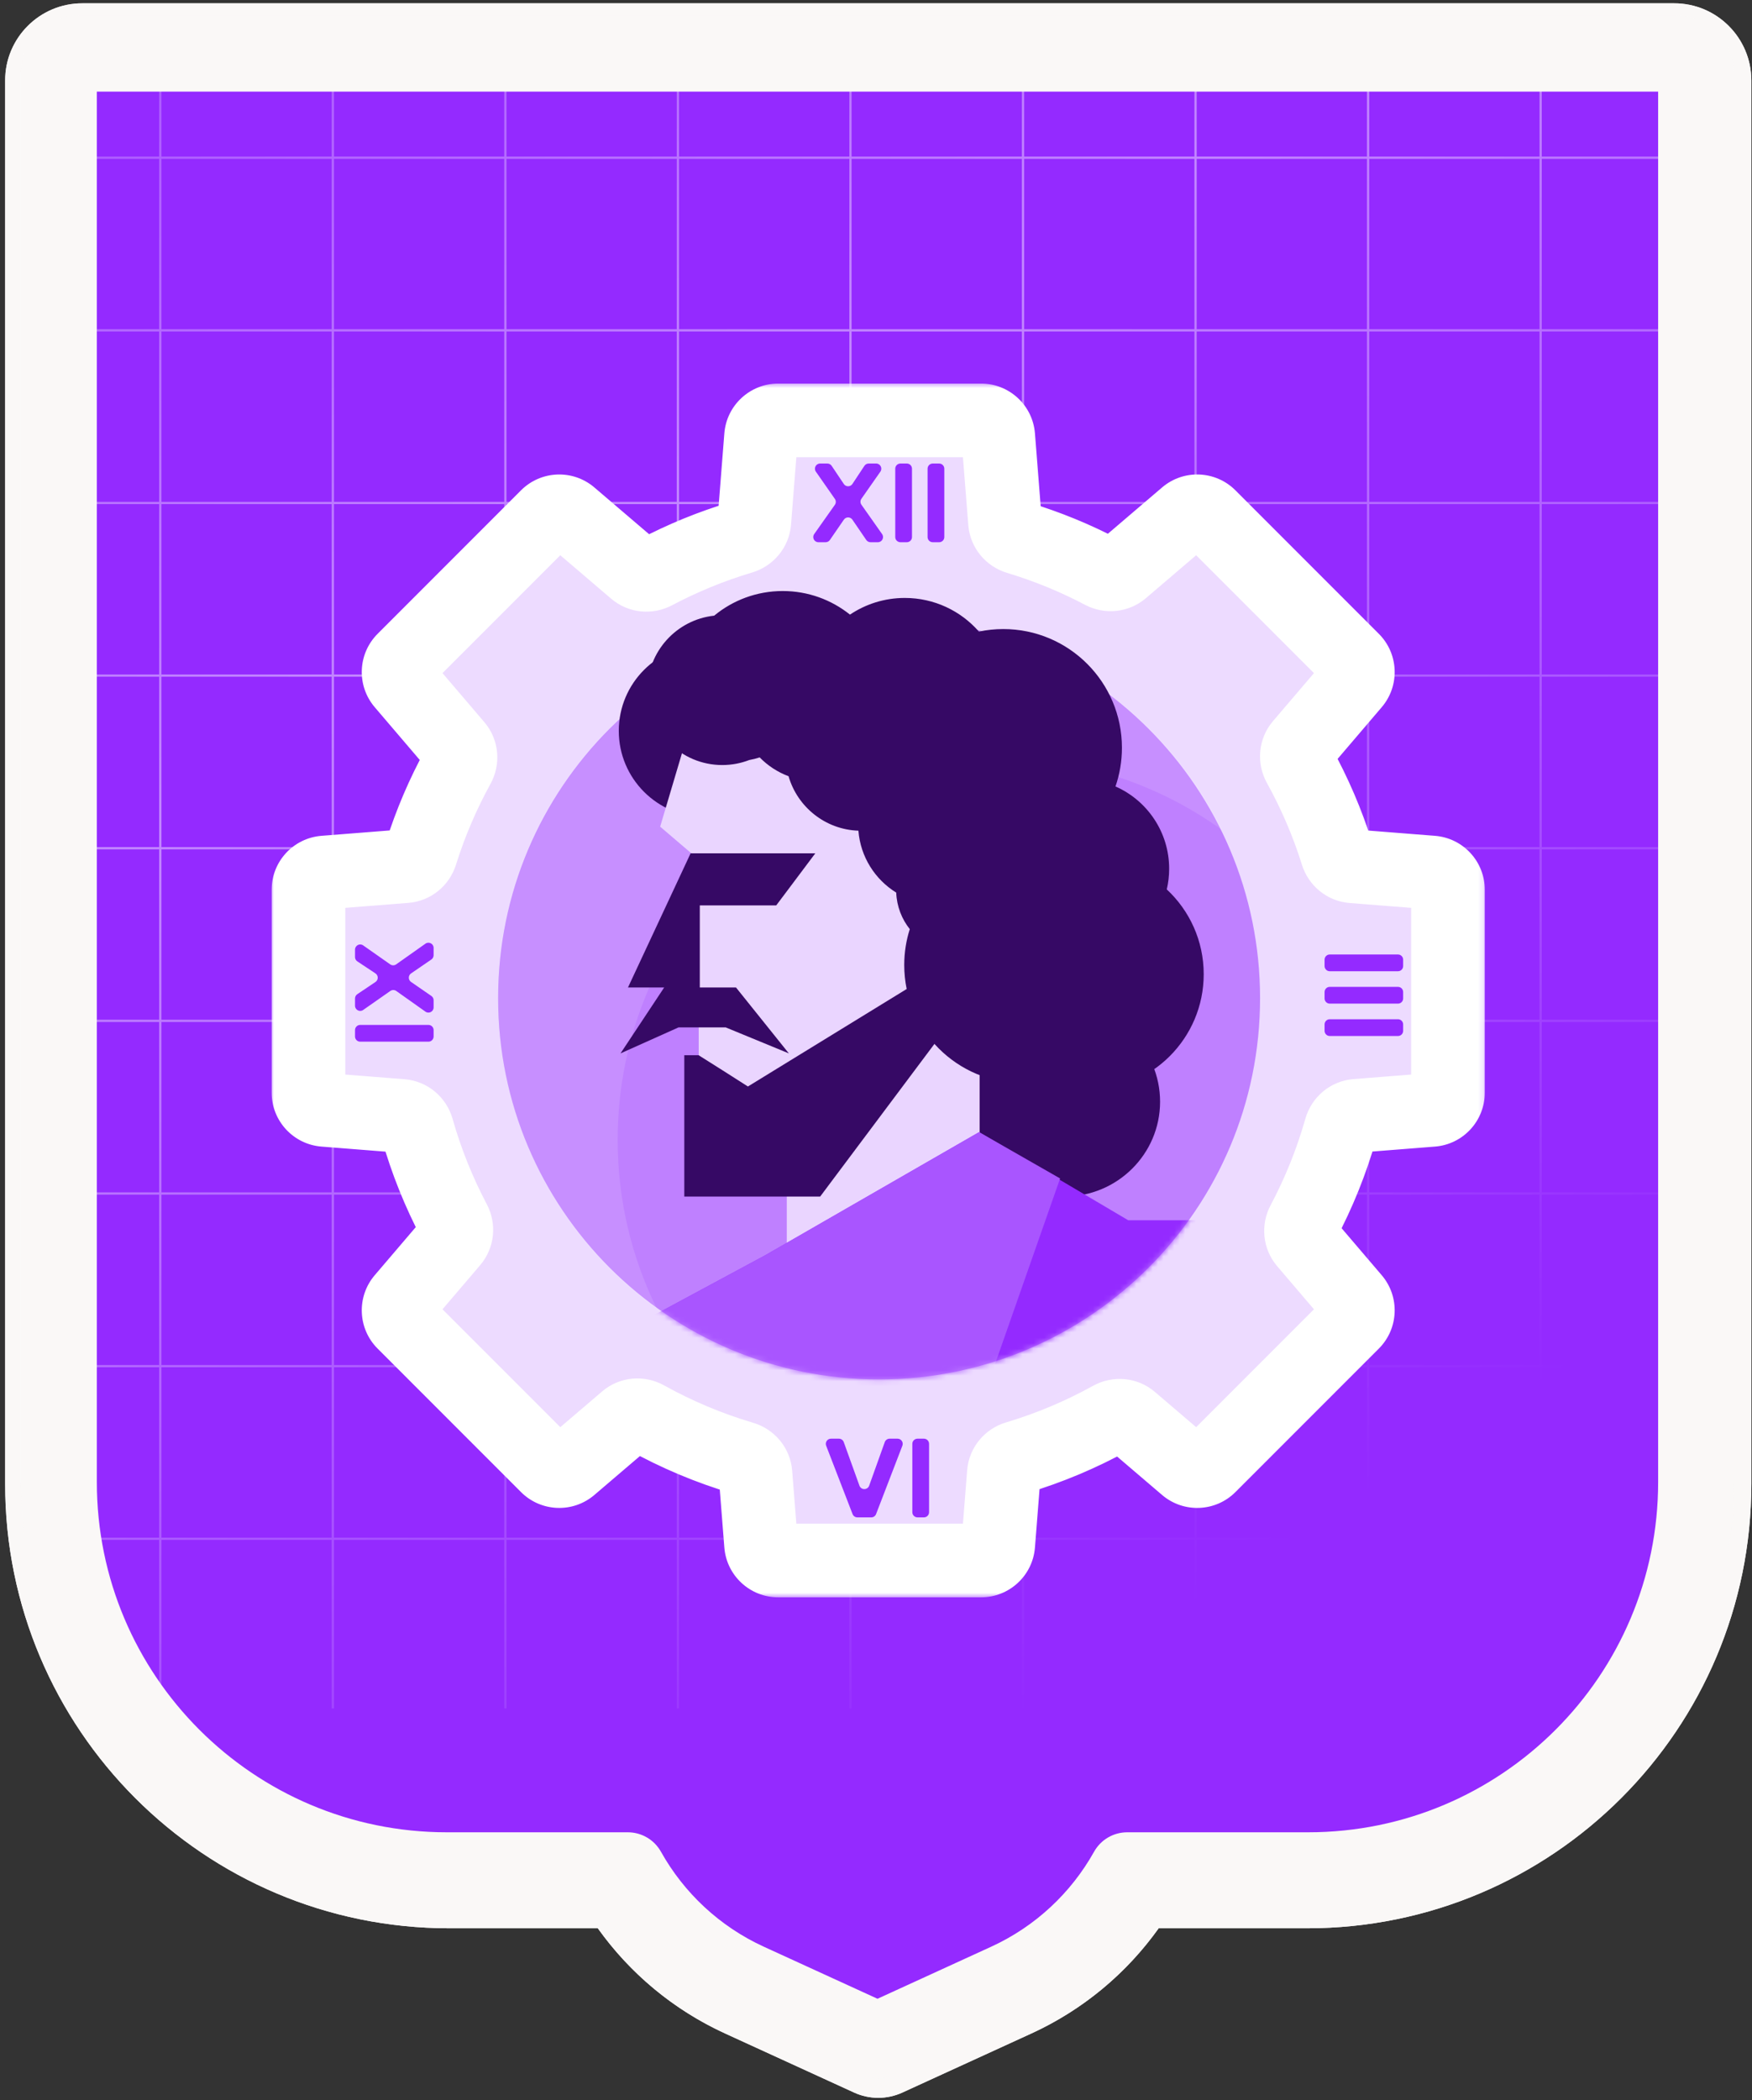
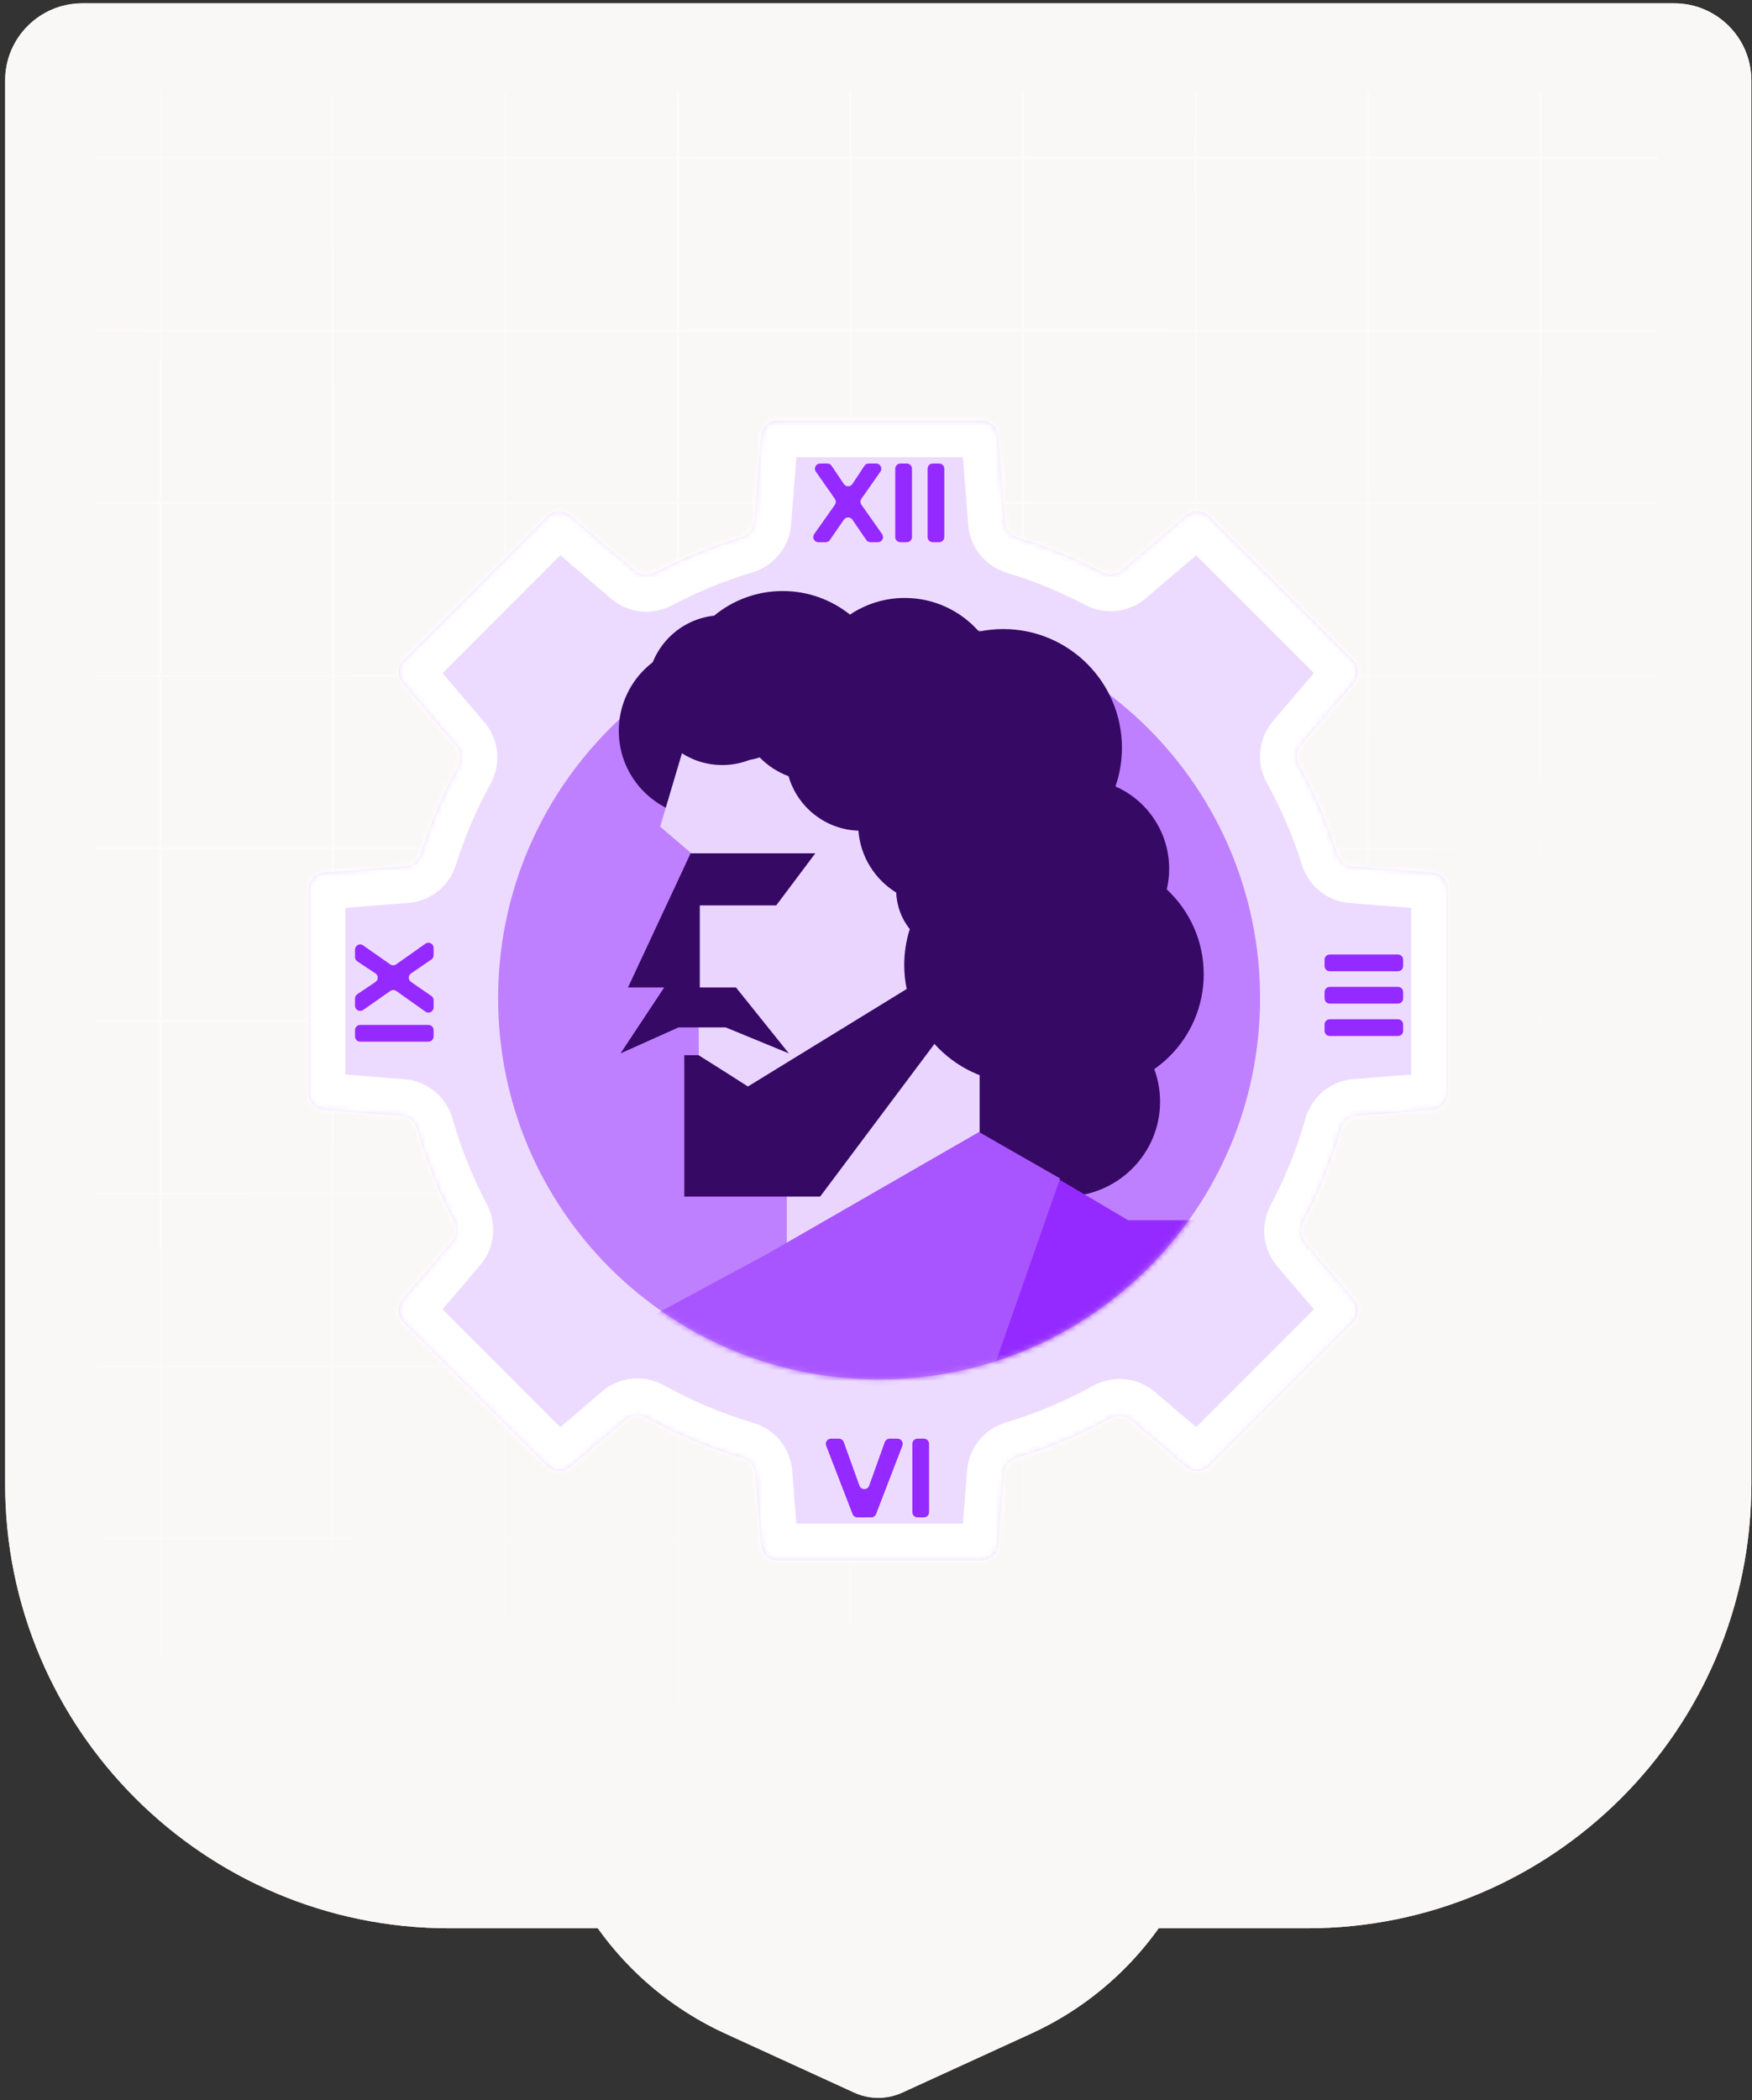
<svg xmlns="http://www.w3.org/2000/svg" width="323" height="387" viewBox="0 0 323 387" fill="none">
  <rect x="0" y="0" width="323" height="387" fill="#333333" stroke="none" />
  <g clip-path="url(#clip0_682_740)">
    <path d="M15.185 0.607C7.318 0.607 0.94 6.985 0.94 14.852V273.402C0.94 318.639 37.612 355.311 82.85 355.311H110.212C116.095 363.559 124.117 370.32 133.708 374.71L157.464 385.582C160.287 386.874 163.533 386.874 166.356 385.582L190.112 374.71C199.704 370.32 207.725 363.559 213.609 355.311H240.971C286.208 355.311 322.88 318.639 322.88 273.402V14.852C322.88 6.985 316.503 0.607 308.635 0.607H15.185Z" fill="#FAF8F7" />
    <mask id="mask0_682_740" style="mask-type:luminance" maskUnits="userSpaceOnUse" x="0" y="0" width="324" height="388">
      <path d="M323.628 0.291H0.628V387.291H323.628V0.291Z" fill="white" />
      <path fill-rule="evenodd" clip-rule="evenodd" d="M11.628 14.852C11.628 12.885 13.223 11.291 15.19 11.291H308.64C310.606 11.291 312.201 12.885 312.201 14.852V273.401C312.201 312.738 280.312 344.627 240.975 344.627H207.755C202.838 353.415 195.201 360.634 185.671 364.996L161.915 375.868L138.159 364.996C128.629 360.634 120.992 353.415 116.075 344.627H82.854C43.517 344.627 11.628 312.738 11.628 273.401V14.852Z" fill="black" />
    </mask>
    <g mask="url(#mask0_682_740)">
      <path d="M207.755 344.627V333.943C203.887 333.943 200.32 336.035 198.431 339.411L207.755 344.627ZM161.915 375.868L157.469 385.583C160.292 386.875 163.538 386.875 166.361 385.583L161.915 375.868ZM116.075 344.627L125.399 339.411C123.51 336.035 119.944 333.943 116.075 333.943V344.627ZM15.19 0.607C7.322 0.607 0.945 6.985 0.945 14.852H22.312C22.312 18.786 19.123 21.975 15.19 21.975V0.607ZM308.64 0.607H15.19V21.975H308.64V0.607ZM322.885 14.852C322.885 6.985 316.507 0.607 308.64 0.607V21.975C304.706 21.975 301.517 18.786 301.517 14.852H322.885ZM322.885 273.401V14.852H301.517V273.401H322.885ZM240.975 355.311C286.213 355.311 322.885 318.639 322.885 273.401H301.517C301.517 306.838 274.412 333.943 240.975 333.943V355.311ZM207.755 355.311H240.975V333.943H207.755V355.311ZM198.431 339.411C194.598 346.262 188.65 351.883 181.225 355.281L190.117 374.71C201.753 369.385 211.079 360.569 217.079 349.844L198.431 339.411ZM181.225 355.281L157.469 366.153L166.361 385.583L190.117 374.71L181.225 355.281ZM133.713 374.71L157.469 385.583L166.361 366.153L142.605 355.281L133.713 374.71ZM106.751 349.844C112.752 360.569 122.077 369.385 133.713 374.71L142.605 355.281C135.18 351.883 129.232 346.262 125.399 339.411L106.751 349.844ZM82.854 355.311H116.075V333.943H82.854V355.311ZM0.945 273.401C0.945 318.639 37.617 355.311 82.854 355.311V333.943C49.418 333.943 22.312 306.838 22.312 273.401H0.945ZM0.945 14.852V273.401H22.312V14.852H0.945Z" fill="#FAF8F7" />
    </g>
-     <path fill-rule="evenodd" clip-rule="evenodd" d="M10.853 13.457C10.853 11.482 12.455 9.881 14.43 9.881H309.119C311.094 9.881 312.695 11.482 312.695 13.457V273.098C312.695 312.601 280.671 344.625 241.168 344.625H207.812C202.874 353.45 195.205 360.699 185.634 365.08L161.778 375.998L137.922 365.08C128.351 360.699 120.682 353.45 115.745 344.625H82.38C42.877 344.625 10.853 312.601 10.853 273.098V13.457Z" fill="#942AFF" />
    <mask id="mask1_682_740" style="mask-type:alpha" maskUnits="userSpaceOnUse" x="10" y="10" width="303" height="367">
      <path fill-rule="evenodd" clip-rule="evenodd" d="M10.855 13.774C10.855 11.799 12.456 10.198 14.431 10.198H309.12C311.095 10.198 312.696 11.799 312.696 13.774V273.415C312.696 312.918 280.673 344.942 241.17 344.942H207.81C202.872 353.766 195.204 361.014 185.634 365.394L161.778 376.312L137.922 365.394C128.352 361.014 120.683 353.766 115.746 344.942H82.381C42.878 344.942 10.855 312.918 10.855 273.415V13.774Z" fill="#0BCCA9" />
    </mask>
    <g mask="url(#mask1_682_740)">
      <path opacity="0.6" d="M0.484 29.058H310.909M0.484 60.868L310.909 60.868M0.484 92.679H310.909M0.484 124.489H310.909M0.484 156.299H310.909M0.484 188.11H310.909M0.484 219.92H310.909M0.484 251.731H310.909M0.484 283.541H310.909M284.034 4.376V314.801M252.223 4.376V314.801M220.413 4.376V314.801M188.602 4.376V314.801M156.792 4.376V314.801M124.981 4.376L124.982 314.801M93.171 4.376V314.801M61.361 4.376V314.801M29.55 4.376V314.801" stroke="url(#paint0_linear_682_740)" stroke-width="0.414" />
    </g>
    <mask id="mask2_682_740" style="mask-type:luminance" maskUnits="userSpaceOnUse" x="3" y="2" width="317" height="382">
      <path d="M319.853 2.881H3.853V383.881H319.853V2.881Z" fill="white" />
      <path fill-rule="evenodd" clip-rule="evenodd" d="M10.853 13.457C10.853 11.482 12.455 9.881 14.43 9.881H309.119C311.094 9.881 312.695 11.482 312.695 13.457V273.098C312.695 312.601 280.671 344.625 241.168 344.625H207.812C202.874 353.45 195.205 360.699 185.634 365.08L161.778 375.998L137.922 365.08C128.351 360.699 120.682 353.45 115.745 344.625H82.38C42.877 344.625 10.853 312.601 10.853 273.098V13.457Z" fill="black" />
    </mask>
    <g mask="url(#mask2_682_740)">
      <path d="M207.812 344.625V337.625C205.277 337.625 202.941 338.995 201.703 341.207L207.812 344.625ZM161.778 375.998L158.865 382.363C160.715 383.209 162.842 383.209 164.691 382.363L161.778 375.998ZM115.745 344.625L121.854 341.207C120.616 338.995 118.279 337.625 115.745 337.625V344.625ZM14.43 2.881C8.589 2.881 3.853 7.616 3.853 13.457H17.853C17.853 15.348 16.321 16.881 14.43 16.881V2.881ZM309.119 2.881H14.43V16.881H309.119V2.881ZM319.695 13.457C319.695 7.616 314.96 2.881 309.119 2.881V16.881C307.228 16.881 305.695 15.348 305.695 13.457H319.695ZM319.695 273.098V13.457H305.695V273.098H319.695ZM241.168 351.625C284.537 351.625 319.695 316.467 319.695 273.098H305.695C305.695 308.735 276.805 337.625 241.168 337.625V351.625ZM207.812 351.625H241.168V337.625H207.812V351.625ZM201.703 341.207C197.475 348.763 190.912 354.966 182.721 358.715L188.547 371.445C199.498 366.433 208.273 358.137 213.921 348.043L201.703 341.207ZM182.721 358.715L158.865 369.633L164.691 382.363L188.547 371.445L182.721 358.715ZM135.009 371.445L158.865 382.363L164.691 369.633L140.835 358.715L135.009 371.445ZM109.636 348.043C115.283 358.137 124.059 366.433 135.009 371.445L140.835 358.715C132.644 354.966 126.081 348.763 121.854 341.207L109.636 348.043ZM82.38 351.625H115.745V337.625H82.38V351.625ZM3.853 273.098C3.853 316.467 39.011 351.625 82.38 351.625V337.625C46.743 337.625 17.853 308.735 17.853 273.098H3.853ZM3.853 13.457V273.098H17.853V13.457H3.853Z" fill="#FAF8F7" />
    </g>
    <path fill-rule="evenodd" clip-rule="evenodd" d="M140.308 80.394C140.438 78.741 141.818 77.466 143.476 77.466H180.867C182.526 77.466 183.905 78.741 184.036 80.394L185.282 96.211C185.388 97.547 186.321 98.668 187.604 99.054C193.048 100.693 198.27 102.843 203.216 105.447C204.392 106.067 205.832 105.929 206.843 105.065L218.653 94.981C219.914 93.904 221.792 93.978 222.964 95.151L249.404 121.59C250.576 122.763 250.65 124.64 249.573 125.901L239.853 137.285C238.973 138.316 238.848 139.789 239.505 140.975C242.364 146.134 244.722 151.61 246.514 157.336C246.911 158.602 248.024 159.519 249.347 159.624L264.02 160.78C265.674 160.911 266.949 162.29 266.949 163.949V201.339C266.949 202.998 265.674 204.377 264.02 204.508L250.053 205.609C248.698 205.716 247.566 206.674 247.195 207.982C245.481 214.031 243.139 219.817 240.245 225.264C239.619 226.442 239.754 227.887 240.621 228.902L249.573 239.387C250.65 240.648 250.576 242.525 249.403 243.698L222.964 270.137C221.791 271.31 219.914 271.384 218.653 270.307L208.503 261.64C207.473 260.76 206.001 260.635 204.816 261.291C199.34 264.32 193.51 266.785 187.403 268.608C186.116 268.992 185.179 270.115 185.073 271.453L184.036 284.615C183.905 286.268 182.526 287.543 180.867 287.543H143.477C141.818 287.543 140.439 286.268 140.308 284.615L139.277 271.53C139.171 270.188 138.229 269.063 136.938 268.682C130.681 266.834 124.713 264.313 119.117 261.203C117.931 260.544 116.456 260.668 115.424 261.549L105.167 270.307C103.906 271.384 102.029 271.31 100.856 270.137L74.417 243.698C73.244 242.525 73.171 240.648 74.247 239.387L83.367 228.706C84.232 227.694 84.369 226.252 83.747 225.075C80.902 219.689 78.597 213.975 76.903 208.003C76.532 206.696 75.4 205.737 74.045 205.631L59.8 204.508C58.147 204.377 56.872 202.998 56.872 201.339V163.949C56.872 162.29 58.147 160.911 59.8 160.78L74.751 159.602C76.074 159.497 77.187 158.581 77.584 157.315C79.354 151.665 81.675 146.259 84.484 141.16C85.137 139.976 85.011 138.507 84.133 137.478L74.248 125.901C73.171 124.64 73.245 122.763 74.417 121.59L100.857 95.151C102.029 93.978 103.906 93.904 105.168 94.981L117.081 105.154C118.094 106.019 119.537 106.155 120.715 105.532C125.783 102.85 131.144 100.646 136.736 98.98C138.024 98.596 138.962 97.473 139.067 96.134L140.308 80.394Z" fill="#EDDBFF" />
    <mask id="mask3_682_740" style="mask-type:luminance" maskUnits="userSpaceOnUse" x="49" y="70" width="225" height="225">
-       <path d="M273.872 70.466H49.872V294.466H273.872V70.466Z" fill="white" />
      <path fill-rule="evenodd" clip-rule="evenodd" d="M140.308 80.394C140.438 78.741 141.818 77.466 143.476 77.466H180.867C182.526 77.466 183.905 78.741 184.036 80.394L185.282 96.211C185.388 97.547 186.321 98.668 187.604 99.054C193.048 100.693 198.27 102.843 203.216 105.447C204.392 106.067 205.832 105.929 206.843 105.065L218.653 94.981C219.914 93.904 221.792 93.978 222.964 95.151L249.404 121.59C250.576 122.763 250.65 124.64 249.573 125.901L239.853 137.285C238.973 138.316 238.848 139.789 239.505 140.975C242.364 146.134 244.722 151.61 246.514 157.336C246.911 158.602 248.024 159.519 249.347 159.624L264.02 160.78C265.674 160.911 266.949 162.29 266.949 163.949V201.339C266.949 202.998 265.674 204.377 264.02 204.508L250.053 205.609C248.698 205.716 247.566 206.674 247.195 207.982C245.481 214.031 243.139 219.817 240.245 225.264C239.619 226.442 239.754 227.887 240.621 228.902L249.573 239.387C250.65 240.648 250.576 242.525 249.403 243.698L222.964 270.137C221.791 271.31 219.914 271.384 218.653 270.307L208.503 261.64C207.473 260.76 206.001 260.635 204.816 261.291C199.34 264.32 193.51 266.785 187.403 268.608C186.116 268.992 185.179 270.115 185.073 271.453L184.036 284.615C183.905 286.268 182.526 287.543 180.867 287.543H143.477C141.818 287.543 140.439 286.268 140.308 284.615L139.277 271.53C139.171 270.188 138.229 269.063 136.938 268.682C130.681 266.834 124.713 264.313 119.117 261.203C117.931 260.544 116.456 260.668 115.424 261.549L105.167 270.307C103.906 271.384 102.029 271.31 100.856 270.137L74.417 243.698C73.244 242.525 73.171 240.648 74.247 239.387L83.367 228.706C84.232 227.694 84.369 226.252 83.747 225.075C80.902 219.689 78.597 213.975 76.903 208.003C76.532 206.696 75.4 205.737 74.045 205.631L59.8 204.508C58.147 204.377 56.872 202.998 56.872 201.339V163.949C56.872 162.29 58.147 160.911 59.8 160.78L74.751 159.602C76.074 159.497 77.187 158.581 77.584 157.315C79.354 151.665 81.675 146.259 84.484 141.16C85.137 139.976 85.011 138.507 84.133 137.478L74.248 125.901C73.171 124.64 73.245 122.763 74.417 121.59L100.857 95.151C102.029 93.978 103.906 93.904 105.168 94.981L117.081 105.154C118.094 106.019 119.537 106.155 120.715 105.532C125.783 102.85 131.144 100.646 136.736 98.98C138.024 98.596 138.962 97.473 139.067 96.134L140.308 80.394Z" fill="black" />
    </mask>
    <g mask="url(#mask3_682_740)">
      <path d="M180.867 70.677H143.476V84.255H180.867V70.677ZM192.05 95.677L190.804 79.861L177.267 80.928L178.514 96.744L192.05 95.677ZM206.379 99.44C201.052 96.635 195.427 94.32 189.562 92.553L185.646 105.555C190.668 107.067 195.488 109.051 200.053 111.454L206.379 99.44ZM214.245 89.818L202.435 99.902L211.252 110.228L223.062 100.144L214.245 89.818ZM254.204 116.79L227.765 90.35L218.164 99.952L244.603 126.391L254.204 116.79ZM245.016 141.694L254.736 130.31L244.41 121.493L234.69 132.877L245.016 141.694ZM252.993 155.308C251.063 149.139 248.522 143.241 245.443 137.684L233.566 144.265C236.206 149.028 238.382 154.081 240.035 159.364L252.993 155.308ZM264.554 154.012L249.881 152.855L248.814 166.392L263.487 167.548L264.554 154.012ZM273.738 201.339V163.949H260.16V201.339H273.738ZM250.587 212.377L264.554 211.276L263.487 197.74L249.52 198.841L250.587 212.377ZM246.24 228.449C249.357 222.583 251.88 216.351 253.727 209.834L240.663 206.131C239.082 211.712 236.921 217.05 234.25 222.078L246.24 228.449ZM254.736 234.978L245.784 224.494L235.458 233.311L244.41 243.795L254.736 234.978ZM227.765 274.938L254.204 248.498L244.603 238.897L218.163 265.336L227.765 274.938ZM204.095 266.803L214.244 275.47L223.062 265.144L212.912 256.477L204.095 266.803ZM189.345 275.114C195.925 273.149 202.205 270.493 208.102 267.232L201.53 255.35C196.475 258.146 191.095 260.421 185.46 262.103L189.345 275.114ZM190.804 285.148L191.841 271.987L178.305 270.92L177.268 284.081L190.804 285.148ZM143.477 294.332H180.867V280.754H143.477V294.332ZM132.509 272.064L133.54 285.148L147.076 284.081L146.045 270.997L132.509 272.064ZM115.819 267.137C121.845 270.487 128.274 273.202 135.015 275.193L138.861 262.171C133.088 260.466 127.581 258.14 122.416 255.269L115.819 267.137ZM109.576 275.47L119.833 266.712L111.016 256.386L100.759 265.144L109.576 275.47ZM69.616 248.498L96.056 274.938L105.657 265.336L79.218 238.897L69.616 248.498ZM78.204 224.298L69.084 234.978L79.41 243.795L88.53 233.115L78.204 224.298ZM70.371 209.856C72.196 216.29 74.68 222.446 77.744 228.246L89.75 221.904C87.124 216.933 84.997 211.66 83.434 206.15L70.371 209.856ZM59.267 211.276L73.511 212.399L74.578 198.862L60.334 197.74L59.267 211.276ZM50.083 163.949V201.339H63.661V163.949H50.083ZM74.218 152.834L59.267 154.012L60.334 167.548L75.285 166.37L74.218 152.834ZM78.538 137.884C75.513 143.375 73.012 149.198 71.105 155.285L84.063 159.344C85.696 154.132 87.837 149.143 90.431 144.436L78.538 137.884ZM89.296 133.069L79.411 121.493L69.085 130.31L78.97 141.886L89.296 133.069ZM79.218 126.391L105.657 99.952L96.056 90.35L69.617 116.79L79.218 126.391ZM100.759 100.144L112.672 110.317L121.49 99.991L109.576 89.818L100.759 100.144ZM134.798 92.473C128.772 94.268 122.998 96.643 117.539 99.531L123.89 111.533C128.569 109.057 133.515 107.023 138.675 105.486L134.798 92.473ZM133.54 79.861L132.299 95.6L145.836 96.667L147.076 80.928L133.54 79.861ZM138.675 105.486C142.555 104.33 145.502 100.904 145.836 96.667L132.299 95.6C132.422 94.043 133.492 92.862 134.798 92.473L138.675 105.486ZM112.672 110.317C115.877 113.053 120.339 113.412 123.89 111.533L117.539 99.531C118.735 98.899 120.312 98.985 121.49 99.991L112.672 110.317ZM105.657 99.952C104.325 101.284 102.192 101.368 100.759 100.144L109.576 89.818C105.621 86.441 99.734 86.673 96.056 90.35L105.657 99.952ZM79.411 121.493C80.634 122.926 80.55 125.058 79.218 126.391L69.617 116.79C65.939 120.467 65.707 126.355 69.085 130.31L79.411 121.493ZM90.431 144.436C92.398 140.865 92.074 136.323 89.296 133.069L78.97 141.886C77.948 140.69 77.876 139.086 78.538 137.884L90.431 144.436ZM75.285 166.37C79.468 166.04 82.867 163.161 84.063 159.344L71.105 155.285C71.508 154.001 72.68 152.955 74.218 152.834L75.285 166.37ZM63.661 163.949C63.661 165.833 62.212 167.4 60.334 167.548L59.267 154.012C54.082 154.421 50.083 158.748 50.083 163.949H63.661ZM60.334 197.74C62.212 197.888 63.661 199.455 63.661 201.339H50.083C50.083 206.54 54.082 210.867 59.267 211.276L60.334 197.74ZM83.434 206.15C82.316 202.21 78.865 199.2 74.578 198.862L73.511 212.399C71.935 212.274 70.747 211.181 70.371 209.856L83.434 206.15ZM88.53 233.115C91.265 229.912 91.625 225.454 89.75 221.904L77.744 228.246C77.112 227.05 77.199 225.475 78.204 224.298L88.53 233.115ZM79.218 238.897C80.55 240.229 80.634 242.362 79.41 243.795L69.084 234.978C65.707 238.933 65.939 244.821 69.616 248.498L79.218 238.897ZM100.759 265.144C102.192 263.92 104.325 264.004 105.657 265.336L96.056 274.938C99.733 278.615 105.621 278.847 109.576 275.47L100.759 265.144ZM122.416 255.269C118.84 253.282 114.28 253.599 111.016 256.386L119.833 266.712C118.633 267.737 117.022 267.806 115.819 267.137L122.416 255.269ZM146.045 270.997C145.71 266.751 142.753 263.32 138.861 262.171L135.015 275.193C133.706 274.807 132.632 273.625 132.509 272.064L146.045 270.997ZM143.477 280.754C145.361 280.754 146.928 282.203 147.076 284.081L133.54 285.148C133.949 290.333 138.276 294.332 143.477 294.332V280.754ZM177.268 284.081C177.416 282.203 178.983 280.754 180.867 280.754V294.332C186.068 294.332 190.395 290.333 190.804 285.148L177.268 284.081ZM185.46 262.103C181.582 263.261 178.639 266.686 178.305 270.92L191.841 271.987C191.719 273.544 190.65 274.724 189.345 275.114L185.46 262.103ZM212.912 256.477C209.653 253.695 205.103 253.374 201.53 255.35L208.102 267.232C206.9 267.897 205.293 267.826 204.095 266.803L212.912 256.477ZM218.163 265.336C219.496 264.004 221.629 263.92 223.062 265.144L214.244 275.47C218.2 278.847 224.087 278.615 227.765 274.938L218.163 265.336ZM244.41 243.795C243.186 242.362 243.27 240.229 244.603 238.897L254.204 248.498C257.882 244.821 258.113 238.933 254.736 234.978L244.41 243.795ZM234.25 222.078C232.362 225.631 232.717 230.101 235.458 233.311L245.784 224.494C246.791 225.674 246.876 227.253 246.24 228.449L234.25 222.078ZM249.52 198.841C245.232 199.179 241.78 202.19 240.663 206.131L253.727 209.834C253.351 211.159 252.163 212.253 250.587 212.377L249.52 198.841ZM260.16 201.339C260.16 199.455 261.609 197.888 263.487 197.74L264.554 211.276C269.739 210.867 273.738 206.54 273.738 201.339H260.16ZM263.487 167.548C261.609 167.4 260.16 165.833 260.16 163.949H273.738C273.738 158.748 269.739 154.421 264.554 154.012L263.487 167.548ZM240.035 159.364C241.23 163.182 244.63 166.062 248.814 166.392L249.881 152.855C251.419 152.977 252.591 154.023 252.993 155.308L240.035 159.364ZM234.69 132.877C231.906 136.137 231.586 140.691 233.566 144.265L245.443 137.684C246.11 138.887 246.039 140.495 245.016 141.694L234.69 132.877ZM244.603 126.391C243.271 125.058 243.187 122.926 244.41 121.493L254.736 130.31C258.114 126.355 257.882 120.467 254.204 116.79L244.603 126.391ZM223.062 100.144C221.629 101.368 219.496 101.284 218.164 99.952L227.765 90.35C224.087 86.673 218.2 86.441 214.245 89.818L223.062 100.144ZM200.053 111.454C203.601 113.323 208.053 112.96 211.252 110.228L202.435 99.902C203.611 98.898 205.184 98.811 206.379 99.44L200.053 111.454ZM178.514 96.744C178.847 100.97 181.779 104.39 185.646 105.555L189.562 92.553C190.863 92.945 191.928 94.124 192.05 95.677L178.514 96.744ZM143.476 70.677C138.275 70.677 133.949 74.676 133.54 79.861L147.076 80.928C146.928 82.806 145.361 84.255 143.476 84.255V70.677ZM180.867 84.255C178.983 84.255 177.415 82.806 177.267 80.928L190.804 79.861C190.395 74.676 186.068 70.677 180.867 70.677V84.255Z" fill="white" />
    </g>
    <path d="M162.069 254.173C200.86 254.173 232.307 222.726 232.307 183.935C232.307 145.144 200.86 113.698 162.069 113.698C123.278 113.698 91.832 145.144 91.832 183.935C91.832 222.726 123.278 254.173 162.069 254.173Z" fill="#BF80FF" />
-     <path fill-rule="evenodd" clip-rule="evenodd" d="M225.272 152.923C213.718 144.603 199.538 139.703 184.214 139.703C145.366 139.703 113.875 171.195 113.875 210.042C113.875 221.212 116.478 231.775 121.112 241.155C103.378 228.384 91.832 207.559 91.832 184.036C91.832 145.189 123.324 113.697 162.171 113.697C189.848 113.697 213.791 129.682 225.272 152.923Z" fill="white" fill-opacity="0.12" />
    <path d="M129.97 150.564C138.746 150.564 145.861 143.449 145.861 134.673C145.861 125.897 138.746 118.782 129.97 118.782C121.194 118.782 114.079 125.897 114.079 134.673C114.079 143.449 121.194 150.564 129.97 150.564Z" fill="#360965" />
-     <path d="M196.234 220.484C205.976 220.484 213.873 212.658 213.873 203.004C213.873 193.35 205.976 185.524 196.234 185.524C186.492 185.524 178.595 193.35 178.595 203.004C178.595 212.658 186.492 220.484 196.234 220.484Z" fill="#360965" />
+     <path d="M196.234 220.484C205.976 220.484 213.873 212.658 213.873 203.004C213.873 193.35 205.976 185.524 196.234 185.524C186.492 185.524 178.595 193.35 178.595 203.004C178.595 212.658 186.492 220.484 196.234 220.484" fill="#360965" />
    <path d="M121.707 152.327L126.694 135.537L133.699 129.906L174.875 137.556L180.605 194.406V213.957L182.41 225.327L145.054 235.103V219.058L128.817 206.519V195.574V187.817L126.694 186.649L128.18 157.852L121.707 152.327Z" fill="#EAD5FF" />
    <path d="M115.774 181.958L127.321 157.238H150.31L143.106 166.833H129.016V181.958H135.69L145.437 194.105L133.784 189.31H125.097L114.397 194.105L122.448 181.958H115.774Z" fill="#360965" />
    <path d="M126.156 194.437H128.795L133.307 197.283L137.886 200.202L173.193 178.532V191.128L151.205 220.484H126.156V194.437Z" fill="#360965" />
    <mask id="mask4_682_740" style="mask-type:alpha" maskUnits="userSpaceOnUse" x="91" y="113" width="142" height="142">
      <path d="M162.034 254.138C200.845 254.138 232.307 222.676 232.307 183.865C232.307 145.054 200.845 113.592 162.034 113.592C123.223 113.592 91.761 145.054 91.761 183.865C91.761 222.676 123.223 254.138 162.034 254.138Z" fill="#BF80FF" />
    </mask>
    <g mask="url(#mask4_682_740)">
      <path d="M138.138 245.99L139.623 243.335L155.742 236.856C164.261 236.183 181.469 234.838 182.147 234.838C182.826 234.838 187.167 240.502 189.252 243.335L187.025 251.194L155.742 258.097L136.548 249.176L138.138 245.99Z" fill="#F5EBFF" />
      <path d="M141.093 231.289L116.304 244.634L136.326 251.312L155.077 261.323L174.146 259.575L193.459 257.974L206.697 256.613L222.657 224.847H207.994L180.507 208.609L141.093 231.289Z" fill="#942AFF" />
      <path d="M141.093 231.289L116.304 244.634L136.326 251.312L155.077 261.323L174.146 259.575L193.459 257.974L206.697 256.613L181.456 257.032L195.44 217.146L180.507 208.609L141.093 231.289Z" fill="#A955FF" />
    </g>
    <path d="M137.915 137.216C144.761 137.216 150.31 131.595 150.31 124.662C150.31 117.729 144.761 112.108 137.915 112.108C131.07 112.108 125.52 117.729 125.52 124.662C125.52 131.595 131.07 137.216 137.915 137.216Z" fill="#7622CC" />
    <path fill-rule="evenodd" clip-rule="evenodd" d="M156.702 113.252C159.592 111.312 163.07 110.18 166.812 110.18C172.258 110.18 177.145 112.578 180.472 116.375C181.923 116.072 183.427 115.913 184.968 115.913C197.048 115.913 206.84 125.705 206.84 137.785C206.84 140.282 206.422 142.681 205.651 144.916C211.478 147.481 215.547 153.307 215.547 160.082C215.547 161.39 215.395 162.663 215.108 163.883C219.297 167.78 221.917 173.34 221.917 179.512C221.917 191.299 212.362 200.853 200.576 200.853C197.676 200.853 194.911 200.275 192.391 199.227C191.12 199.459 189.81 199.579 188.472 199.579C176.451 199.579 166.706 189.834 166.706 177.813C166.706 175.51 167.064 173.289 167.727 171.205C166.247 169.343 165.328 167.013 165.228 164.474C161.327 162.065 158.632 157.891 158.257 153.066C152.13 152.856 147.009 148.683 145.378 143.03C143.352 142.275 141.54 141.081 140.057 139.563C139.429 139.767 138.785 139.929 138.13 140.047C136.586 140.643 134.908 140.97 133.154 140.97C125.531 140.97 119.352 134.791 119.352 127.168C119.352 120.047 124.744 114.186 131.667 113.444C135.1 110.609 139.503 108.905 144.303 108.905C148.994 108.905 153.305 110.532 156.702 113.252Z" fill="#360965" />
    <path d="M78.986 188.855C79.513 188.855 79.94 189.282 79.94 189.809V190.989C79.94 191.516 79.513 191.943 78.986 191.943H66.406C65.88 191.943 65.453 191.516 65.453 190.989V189.809C65.453 189.282 65.88 188.855 66.406 188.855H78.986Z" fill="#942AFF" />
    <path d="M78.436 173.884C79.068 173.438 79.94 173.89 79.94 174.663V176.016C79.94 176.33 79.784 176.625 79.525 176.802L75.785 179.365C75.233 179.743 75.232 180.557 75.782 180.937L79.527 183.518C79.785 183.696 79.94 183.989 79.94 184.303V185.633C79.94 186.406 79.066 186.858 78.435 186.411L73.059 182.603C72.731 182.37 72.291 182.369 71.962 182.599L66.953 186.102C66.321 186.544 65.453 186.091 65.453 185.32V183.984C65.453 183.666 65.611 183.37 65.874 183.193L69.219 180.946C69.783 180.567 69.781 179.736 69.214 179.36L65.879 177.149C65.613 176.972 65.453 176.674 65.453 176.354V174.982C65.453 174.21 66.322 173.758 66.954 174.201L71.94 177.699C72.27 177.93 72.709 177.929 73.038 177.697L78.436 173.884Z" fill="#942AFF" />
    <path d="M257.732 187.81C258.259 187.81 258.685 188.237 258.685 188.763V189.944C258.685 190.47 258.259 190.897 257.732 190.897H245.152C244.626 190.897 244.199 190.47 244.199 189.944V188.763C244.199 188.237 244.626 187.81 245.152 187.81H257.732Z" fill="#942AFF" />
    <path d="M257.732 181.844C258.259 181.844 258.685 182.27 258.685 182.797V183.978C258.685 184.504 258.259 184.931 257.732 184.931H245.152C244.626 184.931 244.199 184.504 244.199 183.978V182.797C244.199 182.27 244.626 181.844 245.152 181.844H257.732Z" fill="#942AFF" />
    <path d="M257.732 175.877C258.259 175.877 258.685 176.304 258.685 176.831V178.011C258.685 178.538 258.259 178.965 257.732 178.965H245.152C244.626 178.965 244.199 178.538 244.199 178.011V176.831C244.199 176.304 244.626 175.877 245.152 175.877H257.732Z" fill="#942AFF" />
    <path d="M162.623 98.411C163.068 99.042 162.616 99.913 161.844 99.913H160.493C160.178 99.913 159.884 99.758 159.706 99.498L157.147 95.756C156.769 95.203 155.954 95.202 155.575 95.754L152.998 99.5C152.82 99.759 152.526 99.913 152.212 99.913H150.885C150.111 99.913 149.66 99.041 150.106 98.41L153.913 93.024C154.145 92.696 154.146 92.258 153.916 91.928L150.415 86.91C149.974 86.278 150.426 85.411 151.197 85.411H152.531C152.849 85.411 153.146 85.57 153.323 85.834L155.565 89.179C155.945 89.745 156.777 89.742 157.153 89.175L159.36 85.839C159.536 85.572 159.835 85.411 160.155 85.411H161.525C162.297 85.411 162.749 86.28 162.306 86.911L158.81 91.907C158.58 92.236 158.58 92.675 158.812 93.003L162.623 98.411Z" fill="#942AFF" />
    <path d="M168.134 98.96C168.134 99.487 167.707 99.913 167.18 99.913H166.003C165.477 99.913 165.05 99.487 165.05 98.96V86.365C165.05 85.838 165.477 85.411 166.003 85.411H167.18C167.707 85.411 168.134 85.838 168.134 86.365V98.96Z" fill="#942AFF" />
    <path d="M174.094 98.96C174.094 99.487 173.667 99.913 173.141 99.913H171.963C171.437 99.913 171.01 99.487 171.01 98.96V86.365C171.01 85.838 171.437 85.411 171.963 85.411H173.141C173.667 85.411 174.094 85.838 174.094 86.365V98.96Z" fill="#942AFF" />
    <path d="M161.515 278.987C161.373 279.355 161.02 279.597 160.625 279.597H158.068C157.674 279.597 157.32 279.355 157.178 278.988L152.311 266.393C152.07 265.768 152.531 265.095 153.201 265.095H154.659C155.061 265.095 155.42 265.348 155.556 265.726L158.447 273.752C158.75 274.594 159.94 274.593 160.242 273.751L163.117 265.727C163.253 265.348 163.612 265.095 164.014 265.095H165.473C166.142 265.095 166.603 265.767 166.363 266.391L161.515 278.987Z" fill="#942AFF" />
    <path d="M171.284 278.644C171.284 279.171 170.857 279.597 170.33 279.597H169.153C168.626 279.597 168.199 279.171 168.199 278.644V266.049C168.199 265.522 168.626 265.095 169.153 265.095H170.33C170.857 265.095 171.284 265.522 171.284 266.049V278.644Z" fill="#942AFF" />
  </g>
  <defs>
    <linearGradient id="paint0_linear_682_740" x1="13.908" y1="-16.179" x2="214.006" y2="299.699" gradientUnits="userSpaceOnUse">
      <stop stop-color="white" stop-opacity="0.28" />
      <stop offset="0.401" stop-color="white" stop-opacity="0.74" />
      <stop offset="1" stop-color="white" stop-opacity="0" />
    </linearGradient>
    <clipPath id="clip0_682_740">
      <rect width="323" height="387" fill="white" />
    </clipPath>
  </defs>
</svg>